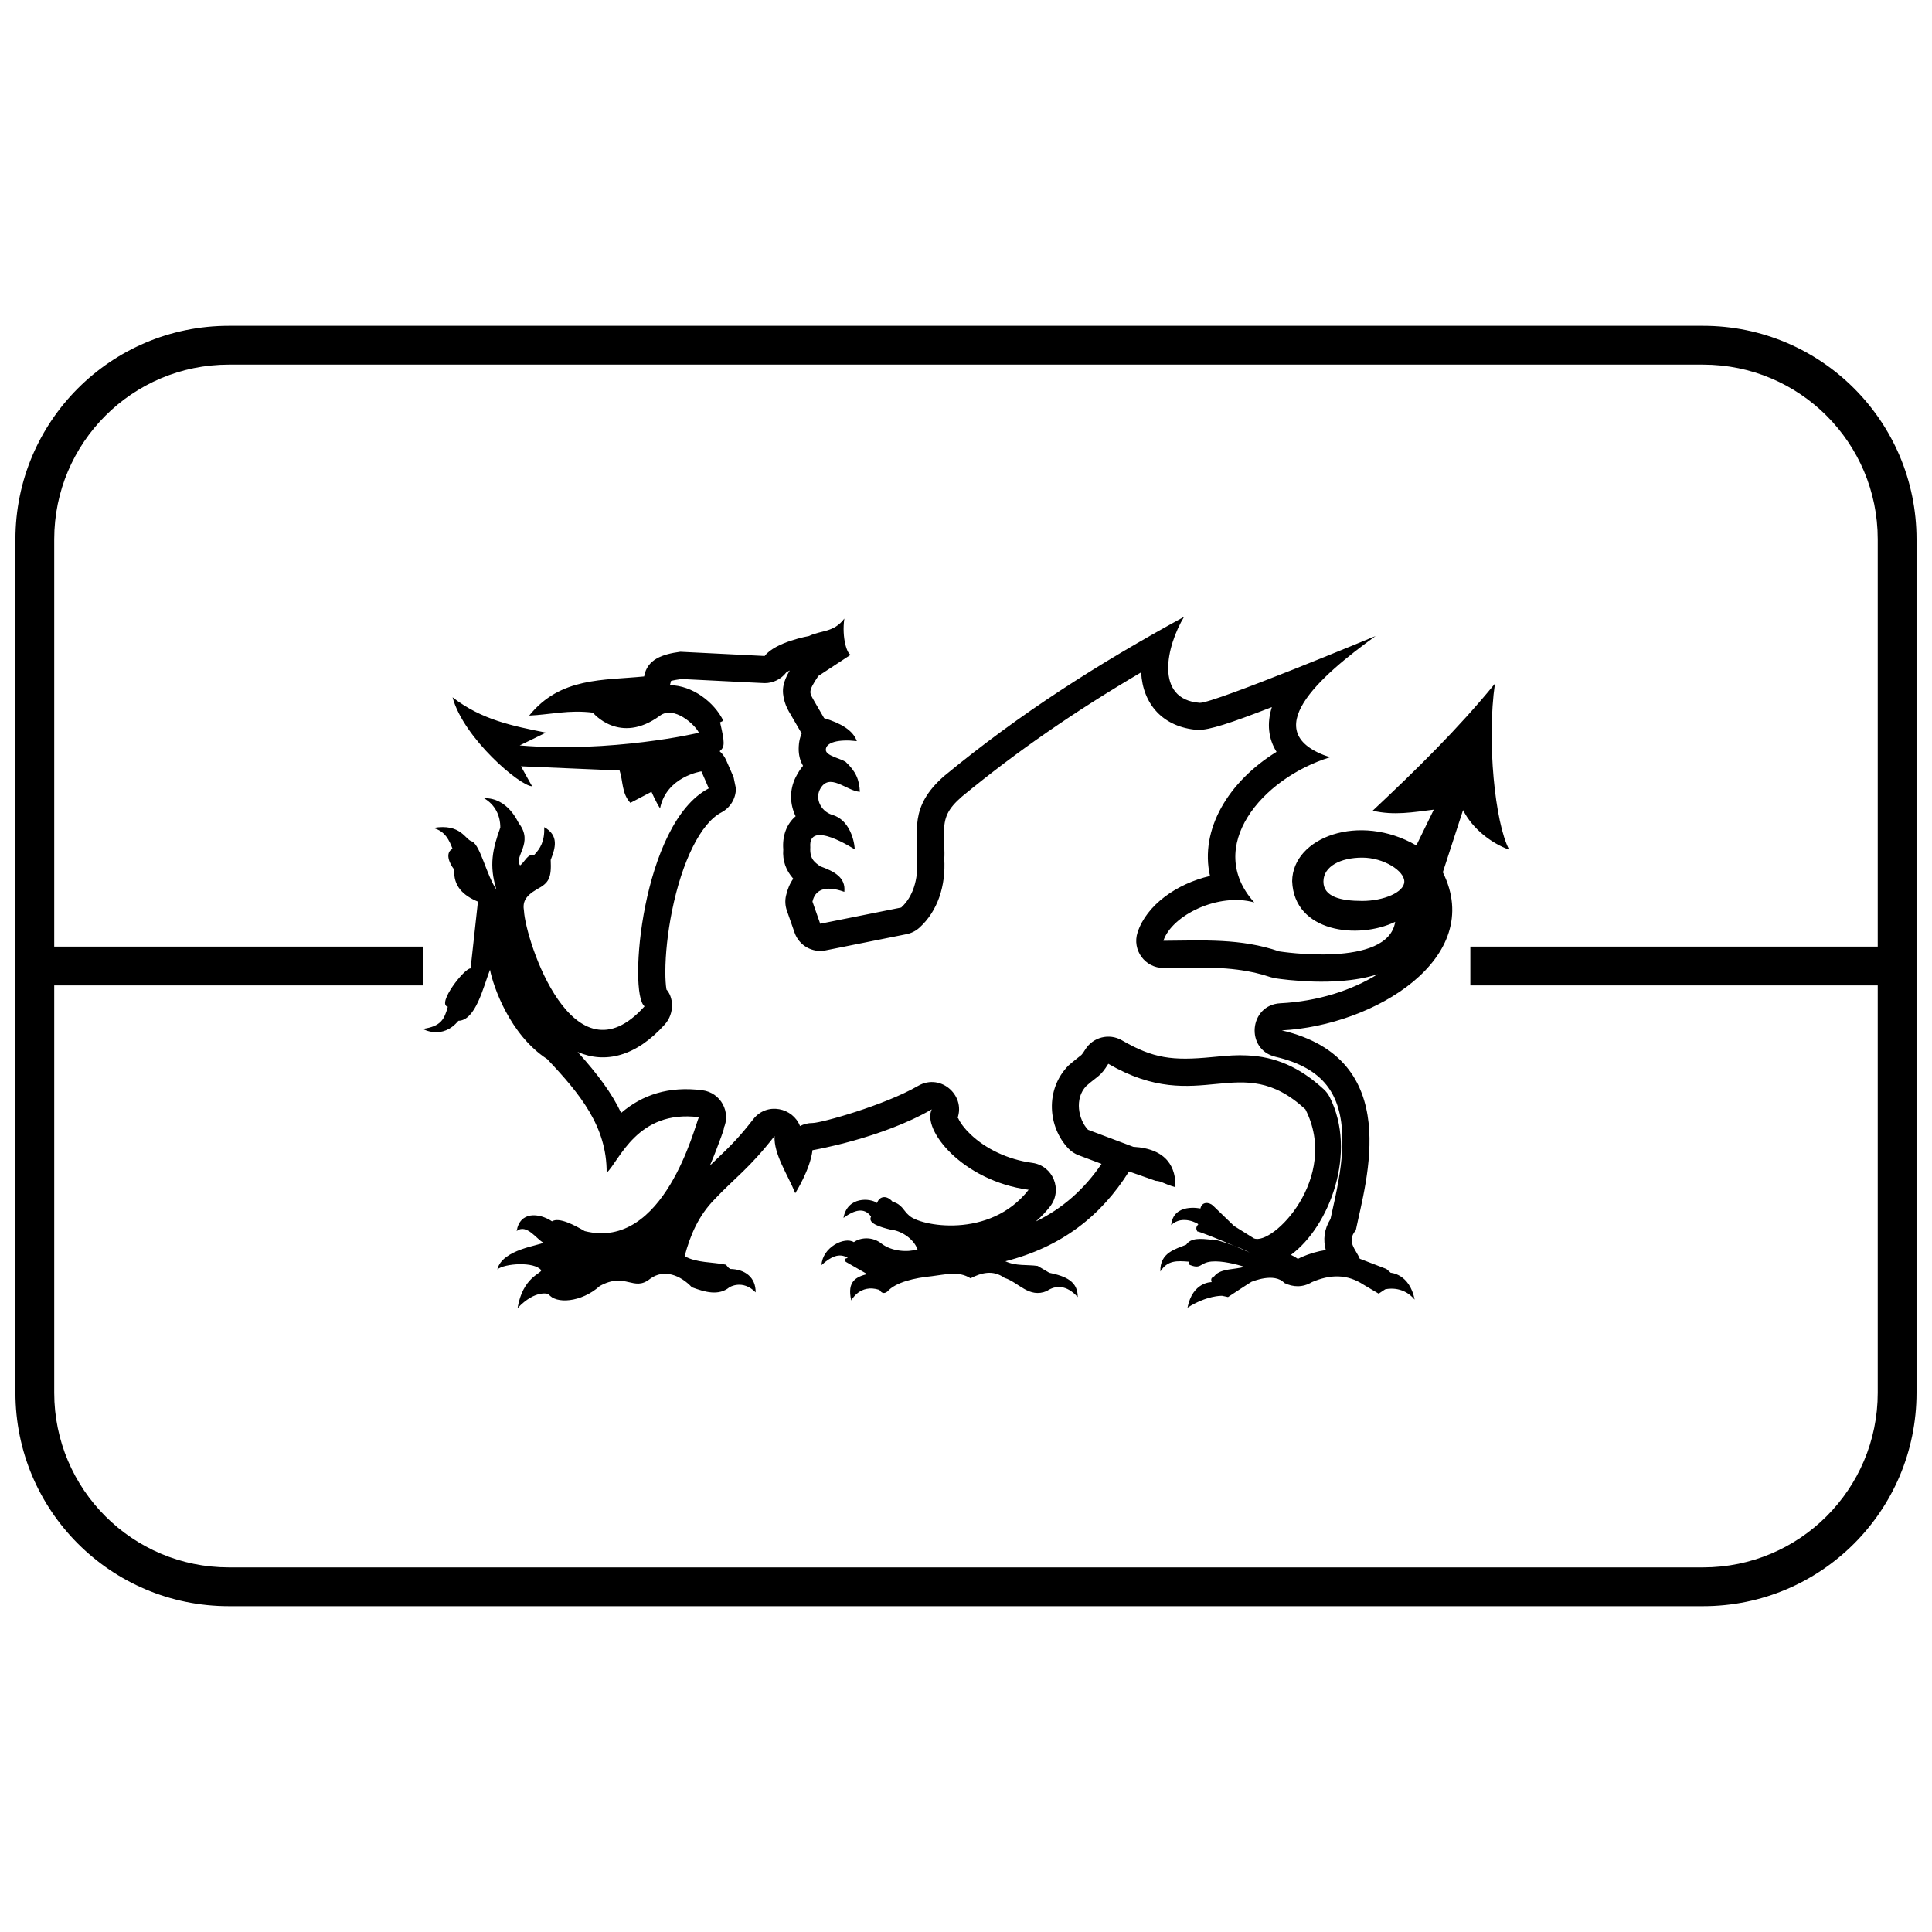
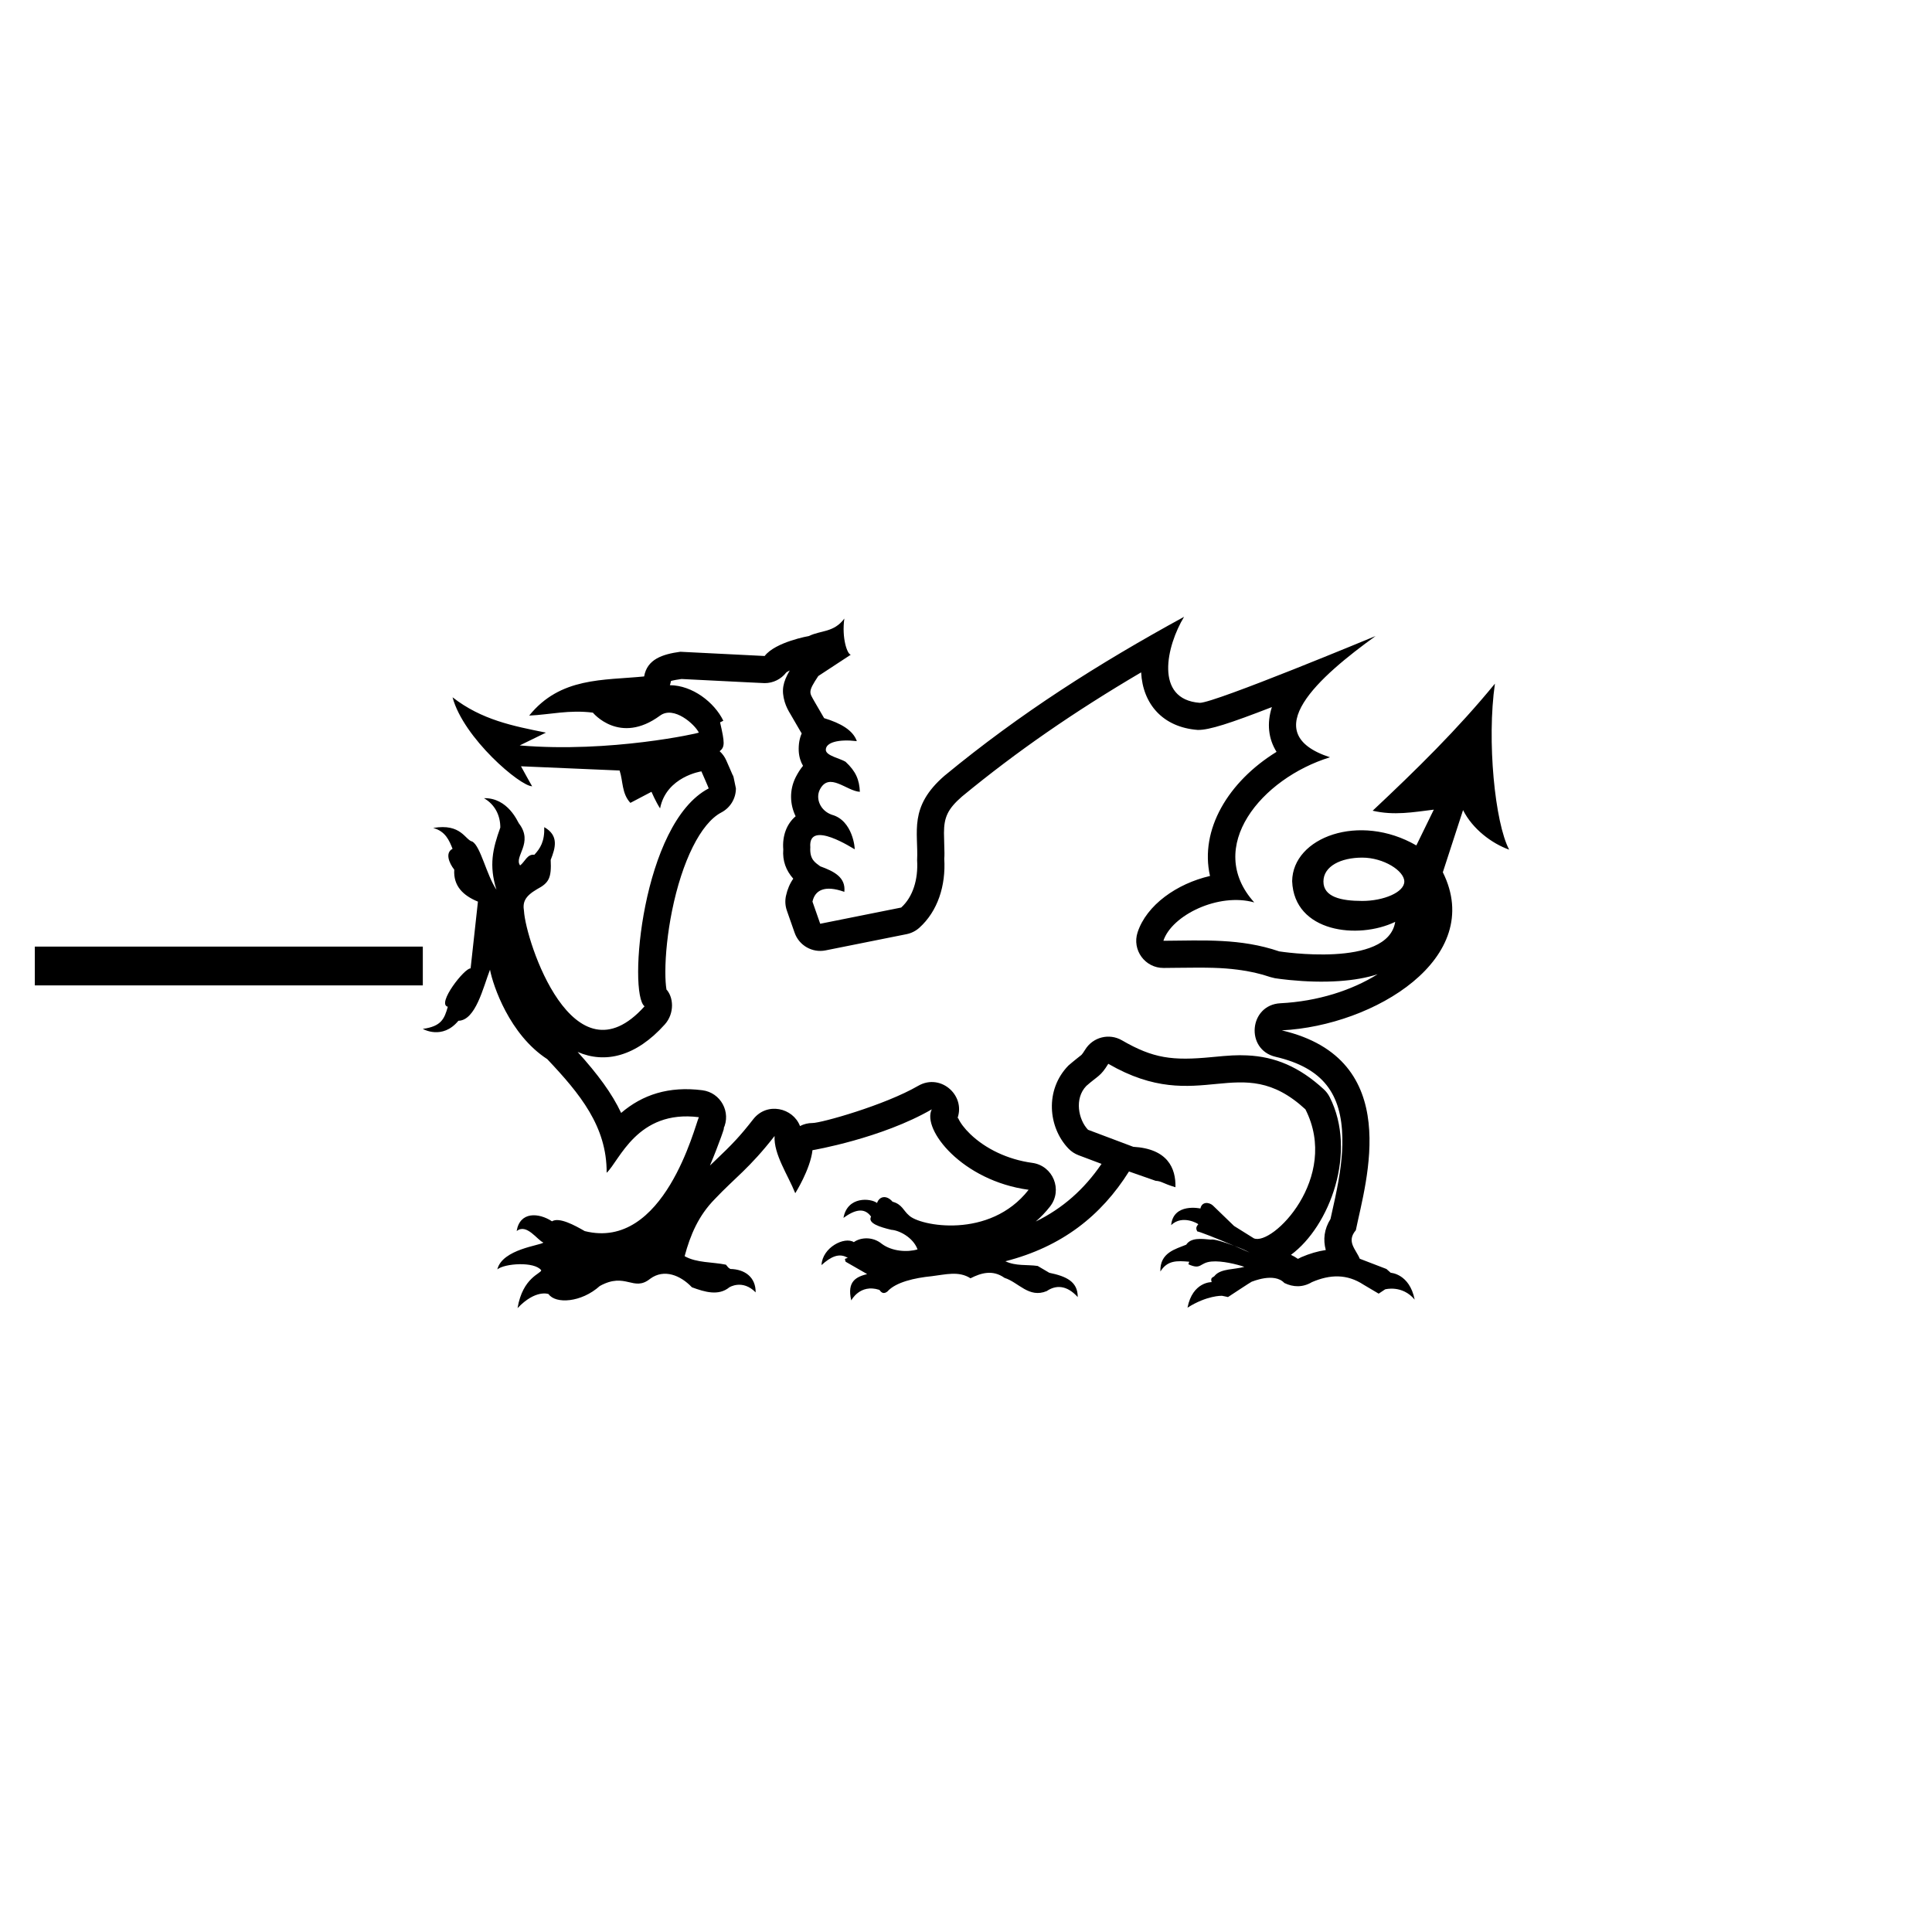
<svg xmlns="http://www.w3.org/2000/svg" width="800px" height="800px" version="1.1" viewBox="144 144 512 512">
  <defs>
    <clipPath id="a">
      <path d="m148.09 230h503.81v340h-503.81z" />
    </clipPath>
  </defs>
  <path d="m153.23 405.14v-10.281h102.82v10.281z" />
-   <path d="m533.66 405.14v-10.281h113.1v10.281z" />
  <g clip-path="url(#a)">
-     <path d="m204.64 240.63c-25.555 0-46.27 20.715-46.27 46.27v226.2c0 25.555 20.715 46.27 46.27 46.27h390.71c25.555 0 46.27-20.715 46.27-46.27v-226.2c0-25.555-20.715-46.27-46.27-46.27zm0-10.281h390.71c31.234 0 56.551 25.32 56.551 56.551v226.2c0 31.234-25.316 56.551-56.551 56.551h-390.71c-31.234 0-56.551-25.316-56.551-56.551v-226.2c0-31.23 25.316-56.551 56.551-56.551z" />
-   </g>
+     </g>
  <path d="m394.35 349.54c20.117-16.574 40.574-29.578 63.441-42.078-4.637 7.644-7.969 21.891 4.168 22.797 3.894 0.055 46.605-17.715 46.605-17.715-14.855 10.715-31.941 25.672-12.098 32.145-18.207 5.602-33.301 23.805-20.074 38.465-9.449-2.66-21.848 3.371-24.082 10.164 10.746-0.082 20.465-0.68 30.695 2.809 0 0 28.793 4.562 30.738-7.824-9.801 4.734-26.793 2.805-27.309-10.781 0.133-11.648 17.832-18.199 32.91-9.473 1.559-3.156 3.074-6.324 4.633-9.484-5.516 0.676-10.5 1.602-16.207 0.285 11.602-10.887 22.516-21.598 32.402-33.672-2.176 15.055-0.008 36.859 3.773 43.992-4.586-1.629-9.695-5.457-12.219-10.484-1.789 5.492-3.57 10.98-5.359 16.473 11.336 22.754-18.148 40.656-42.68 41.898 32.539 7.621 22.258 40.027 19.625 52.965-2.578 3.027 0.008 5.035 1.039 7.555 2.359 0.902 4.707 1.812 7.066 2.715 0.379 0.34 0.766 0.676 1.148 1.012 0 0 4.969 0.227 6.34 7.109-3.312-3.977-7.832-2.719-7.832-2.719-0.57 0.379-1.137 0.762-1.707 1.137l-3.992-2.363c-4.41-2.898-8.898-2.754-13.691-0.691-2.438 1.449-4.957 1.375-7.312 0.23-2.699-2.898-8.551-0.336-8.664-0.336s-6.273 4.066-6.273 4.066-1.484-0.34-1.602-0.34c-0.113 0-4-0.098-9.129 3.148 1.352-6.898 6.398-6.769 6.398-6.769-0.469-1.441 0.598-1.195 0.902-1.797 1.66-1.82 5.176-1.504 7.762-2.254-2.055-0.684-5.949-1.656-8.691-1.406-3.285 0.297-2.617 2.312-6.137 0.73 0.074-0.227 0.141-0.453 0.219-0.676-3.242-0.281-5.785-0.406-7.641 2.594-0.188-5.039 4.102-5.961 6.848-7.109 1.242-1.898 3.949-1.586 6.504-1.348 0.789-0.203 3.461 0.617 6.207 1.648 1.496 0.633 2.883 1.238 4.059 1.77-1.074-0.566-1.609-0.855-4.059-1.77-4.508-1.918-9.57-3.93-9.746-3.785-0.773-1.145 0.234-1.82 0.234-1.934s-4.219-2.633-7.191 0.23c0.578-5.984 7.75-4.402 7.75-4.402 0.41-1.941 2.371-1.668 3.32-0.785 1.863 1.805 3.727 3.598 5.59 5.406 1.75 1.09 3.5 2.191 5.25 3.281 4.867 2.125 22.895-16.023 13.668-34.184-17.387-16.027-27.828 2.082-52.238-12.066-2.094 3.406-2.648 3.07-5.82 5.863-3.242 3.34-2.094 8.969 0.449 11.621l11.988 4.512c9.129 0.52 11.309 5.695 11.18 10.715-3.449-1.02-3.578-1.598-5.25-1.703-2.359-0.828-4.707-1.645-7.066-2.473-7.367 11.75-17.832 19.98-32.758 23.797 2.852 1.328 5.715 0.828 8.57 1.242 1.027 0.602 2.047 1.207 3.074 1.809 4.438 0.922 7.566 2.305 7.531 6.434-2.973-3.273-5.863-3.191-8.215-1.582-4.731 1.961-7.453-2.332-11.18-3.5-3.16-2.25-6.246-1.301-9.02 0.109-3.117-2.019-6.688-0.977-10.266-0.555-4.457 0.438-9.531 1.555-11.754 4.055-1.465 1.145-2.059-0.559-2.172-0.445-5.129-1.645-7.406 2.809-7.406 2.809-1.215-5.152 1.41-6.254 4.207-6.984-1.898-1.09-3.797-2.18-5.699-3.269-0.117-0.645-0.539-0.754 0.574-1.016-2.242-1.418-4.496-0.336-6.969 1.906 0.23-4.699 6.102-7.637 8.57-6.082 1.777-1.297 5.012-1.535 7.406 0.449 2.695 2.012 6.777 2.281 9.473 1.473-1.164-3.18-4.871-5.062-6.957-5.191-2.945-0.707-6.348-1.723-5.359-3.496-1.816-2.559-4.414-1.762-7.312 0.336 1.039-5.816 7.246-5.223 8.898-3.945 0.598-1.789 2.512-2.207 4.113-0.336 2.527 0.668 2.887 2.402 4.332 3.606 2.805 2.836 21.422 6.434 31.723-6.769-17.59-2.379-28.328-15.965-25.668-21.32-13.242 7.676-31.496 10.824-31.609 10.824-0.578 5.109-4.566 11.402-4.566 11.402-1.98-4.926-5.738-10.312-5.481-15.16-6.676 8.578-10.566 11.125-15.852 16.727-4.285 4.352-6.477 9.473-7.984 15.121 3.195 1.809 7.297 1.504 10.949 2.254 0.992 1.285 0.766 0.762 1.148 1.137 3.894 0.074 6.762 2.199 6.723 6.203-3.473-3.551-6.957-1.352-6.957-1.352-2.852 2.34-6.473 1.281-9.934 0-3.004-3.168-7.367-4.977-11.059-2.258-4.449 3.582-6.457-1.891-13.352 1.918-4.906 4.414-11.73 4.82-13.586 2.137 0 0-3.402-1.332-8.211 3.727 1.375-8.227 6.348-9.172 6.273-10.039-1.82-2.375-9.699-1.812-11.633-0.227 1.324-5.394 11.52-6.356 12.207-7.109-1.566-0.598-4.453-5.191-7.082-3.039 0.828-5.242 5.863-4.902 9.363-2.594 1.898-1.176 6.016 1.051 8.676 2.594 21.074 5.297 29.215-28.039 30.246-30.184-16.387-2.082-21.047 11.609-24.438 14.727 0.078-12.246-7.059-20.926-15.742-30.117-9.961-6.453-14.371-19.453-15.172-23.699-1.832 4.754-3.797 13.426-8.375 13.539-4.277 5.168-9.43 2.148-9.43 2.148 4.875-0.672 5.719-2.625 6.625-5.867-3.055-0.711 4.484-10.355 6.043-10.16 0.645-5.902 1.293-11.797 1.941-17.699-3.926-1.613-6.551-4.141-6.273-8.473-1.453-1.84-2.438-4.512-0.453-5.523-0.871-2.223-1.898-4.668-5.137-5.527 7.508-1.289 8.453 3.234 10.387 3.606 2.207 1.305 3.719 8.809 6.383 12.758-2.027-6.473-1-10.832 1.023-16.473 0.008-3.047-1.285-6.016-4.332-7.781 6.414-0.152 9.012 6.422 9.238 6.648 4.047 5.207-1.414 8.832 0.344 11.172 1.254-0.938 1.906-3.09 3.769-2.824 1.562-1.688 2.742-3.519 2.625-7.32 3.93 2.215 2.973 5.477 1.707 8.672 0.234 4.785-0.445 6.094-3.648 7.785-3.207 1.887-3.812 3.453-3.43 5.754 0.449 7.906 13.043 46.371 31.953 25.266-4.43-3.394-0.684-48.504 17-57.746 0-0.113-1.938-4.516-1.938-4.516s-9.289 1.375-10.949 9.812c-1.145-1.754-2.281-4.394-2.281-4.394l-5.59 2.934c-2.328-2.519-1.906-5.723-2.856-8.578-8.711-0.379-17.422-0.746-26.133-1.121 0 0 2.965 5.406 2.965 5.293-3.09 0.059-18.18-12.707-21.102-23.574 7.738 6.008 15.984 7.598 24.75 9.363-2.316 1.125-4.633 2.262-6.953 3.391 24.047 2.035 47.59-3.281 47.477-3.391-1.055-2.176-6.625-7.203-10.277-4.516-10.727 7.906-17.809-0.781-17.809-0.781-6.32-0.805-11.25 0.52-16.879 0.781 8.266-10.25 19.621-9.293 30.465-10.375 0.789-4.559 4.84-5.887 9.582-6.539 0 0 22.242 1.121 22.355 1.121 2.863-3.738 11.754-5.297 11.754-5.297 3.121-1.543 6.586-0.871 9.363-4.621-0.723 5.121 0.758 9.465 1.707 9.578-2.586 1.656-6.023 3.996-8.609 5.648-2.879 4.312-2.32 4.375-1.078 6.648 0.875 1.504 1.75 3.008 2.621 4.512 4.438 1.352 7.664 3.215 8.668 6.094-4.801-0.566-8.293 0.312-8.215 2.367 0.094 1.512 3.738 2.191 5.219 3.094 2.758 2.551 3.668 4.809 3.801 7.969-3.535-0.188-8.16-5.414-10.617-0.566-1.176 2.371 0.125 5.574 3.195 6.648 5.633 1.527 6.156 9.148 6.043 9.148s-12.371-8.094-11.754-0.543c-0.207 3.336 1.363 4.082 2.625 5.055 3.672 1.34 6.812 2.91 6.394 6.769-5.285-1.883-7.793-0.406-8.445 2.594 0.684 1.957 1.363 3.91 2.051 5.863 7.148-1.43 14.305-2.867 21.457-4.297 3.121-2.812 4.531-7.488 4.223-12.512 0.371-7.481-2.352-14.125 7.297-22.453zm4.644 5.496c-3.898 3.383-4.82 5.613-4.832 9.711-0.004 0.672 0.012 1.234 0.059 2.59 0.082 2.371 0.094 3.5 0.016 4.211 0.445 7.219-1.766 13.957-6.59 18.305-0.961 0.867-2.141 1.457-3.406 1.711-2.902 0.582-5.172 1.035-10.344 2.07l-0.383 0.078c-5.367 1.074-7.754 1.555-10.73 2.148-3.519 0.703-7.019-1.293-8.203-4.68-0.516-1.469-0.516-1.469-1.027-2.938l-0.105-0.293c-0.457-1.316-0.457-1.316-0.918-2.633-0.441-1.258-0.523-2.609-0.242-3.91 0.387-1.77 1.047-3.289 1.934-4.547-1.922-2.164-2.887-4.742-2.648-7.75-0.289-3.547 0.867-6.758 3.277-8.789-1.531-3.144-1.695-6.894-0.008-10.309 0.617-1.215 1.27-2.231 1.965-3.062-0.637-1.074-1.043-2.356-1.137-3.91-0.07-1.844 0.215-3.394 0.789-4.68-0.094-0.141-0.184-0.285-0.27-0.434-0.656-1.125-0.656-1.125-1.312-2.254s-0.656-1.129-1.406-2.426c-0.512-0.82-1.141-1.98-1.508-3.215-0.93-3.121-0.488-5.238 1.324-8.355-0.555 0.277-0.883 0.492-0.922 0.539-1.363 1.777-3.473 2.82-5.715 2.82-1.145-0.043-1.145-0.043-3.883-0.184-3.484-0.172-3.484-0.172-7.656-0.383-7.652-0.387-8.332-0.418-10.492-0.527-2.519 0.363-2.812 0.535-2.816 0.547-0.062 0.375-0.156 0.742-0.277 1.094 5.953 0.035 11.789 4.523 14.164 9.422l-0.863 0.422c1.25 5.438 1.309 6.519-0.113 7.656 0.734 0.66 1.336 1.48 1.754 2.43 0.246 0.559 0.246 0.559 0.984 2.246 0.387 0.883 0.387 0.883 0.703 1.621 0.203 0.25 0.203 0.25 0.867 3.551 0 2.68-1.488 5.137-3.863 6.379-5.43 2.836-10.398 12.855-13.074 26.109-1.145 5.691-1.758 11.488-1.762 16.109-0.004 1.941 0.105 3.551 0.289 4.648-0.02 0.043-0.078-0.043-0.207-0.18 2.168 2.125 2.398 6.559-0.223 9.484-7.625 8.512-15.812 10.461-23.105 7.293 5.34 5.914 9.117 11.016 11.531 16.164 5.652-4.844 12.629-7.141 21.512-6.012 4.875 0.617 7.711 5.828 5.582 10.258 0.801-1.672-1.219 4.144-3.562 9.695 0.398-0.379 0.832-0.793 1.312-1.25 4.621-4.383 6.719-6.598 10.145-11 3.648-4.688 10.559-3.059 12.41 1.789 0.996-0.52 2.125-0.809 3.316-0.809 2.328 0 19.117-4.703 28-9.852 6.106-3.539 13.078 2.898 10.156 9.219 0.336-0.719 0.328-0.922 0.457-0.633 0.523 1.195 1.637 2.711 3.215 4.223 4.008 3.844 9.859 6.719 16.414 7.606 5.504 0.746 8.125 7.18 4.711 11.559-1.141 1.461-2.414 2.789-3.789 3.981 7.113-3.469 12.824-8.527 17.43-15.273l-6.109-2.301c-1.004-0.379-1.914-0.977-2.656-1.754-5.391-5.617-6.312-15.551-0.016-22.004 1.18-1.039 3.617-2.953 3.262-2.656 0.121-0.102 0.188-0.16 0.238-0.215 0.18-0.188 0.453-0.555 0.949-1.359 2.043-3.324 6.363-4.414 9.738-2.457 8.305 4.812 13.391 5.457 23.781 4.453 4.785-0.461 6.641-0.578 9.379-0.457 7.414 0.332 13.848 3.012 20.348 9.004 0.629 0.582 1.148 1.27 1.535 2.031 7.391 14.547 0.016 34.27-10.254 41.82 0.637 0.293 1.25 0.645 1.836 1.062 0.16-0.051 0.402-0.184 0.895-0.441 2.195-0.945 4.367-1.582 6.5-1.898-0.738-2.742-0.453-5.5 1.25-8.227 0.422-1.926 1.062-4.801 1.23-5.586 1.348-6.332 2.004-11.246 1.914-15.906-0.215-11.59-5.027-18.52-17.688-21.484-8.117-1.902-7.051-13.773 1.277-14.195 9.898-0.5 18.961-3.434 25.762-7.695-2.973 0.977-6.398 1.555-10.164 1.816-4.336 0.305-8.875 0.148-13.277-0.289-1.691-0.172-2.988-0.344-3.766-0.465l-1.195-0.297c-2.762-0.941-5.602-1.574-8.688-1.965-4.215-0.535-7.656-0.609-16-0.5-1.793 0.023-2.606 0.031-3.637 0.039-4.922 0.035-8.426-4.769-6.887-9.445 2.375-7.231 10.395-12.902 19.188-14.93-2.781-12.254 4.816-24.992 17.633-32.895-2.176-3.469-2.609-7.551-1.238-11.859-11.031 4.277-16.598 6.106-19.633 6.051-9.234-0.688-14.578-6.836-15.012-15.258-17.727 10.43-32.871 20.883-47.418 32.859zm106.01 27.723c5.68 0 11.152-2.301 11.152-5.141 0-2.836-5.473-6.34-11.152-6.34-5.676 0-10.281 2.285-10.281 6.34 0 4.059 4.606 5.141 10.281 5.141z" />
</svg>